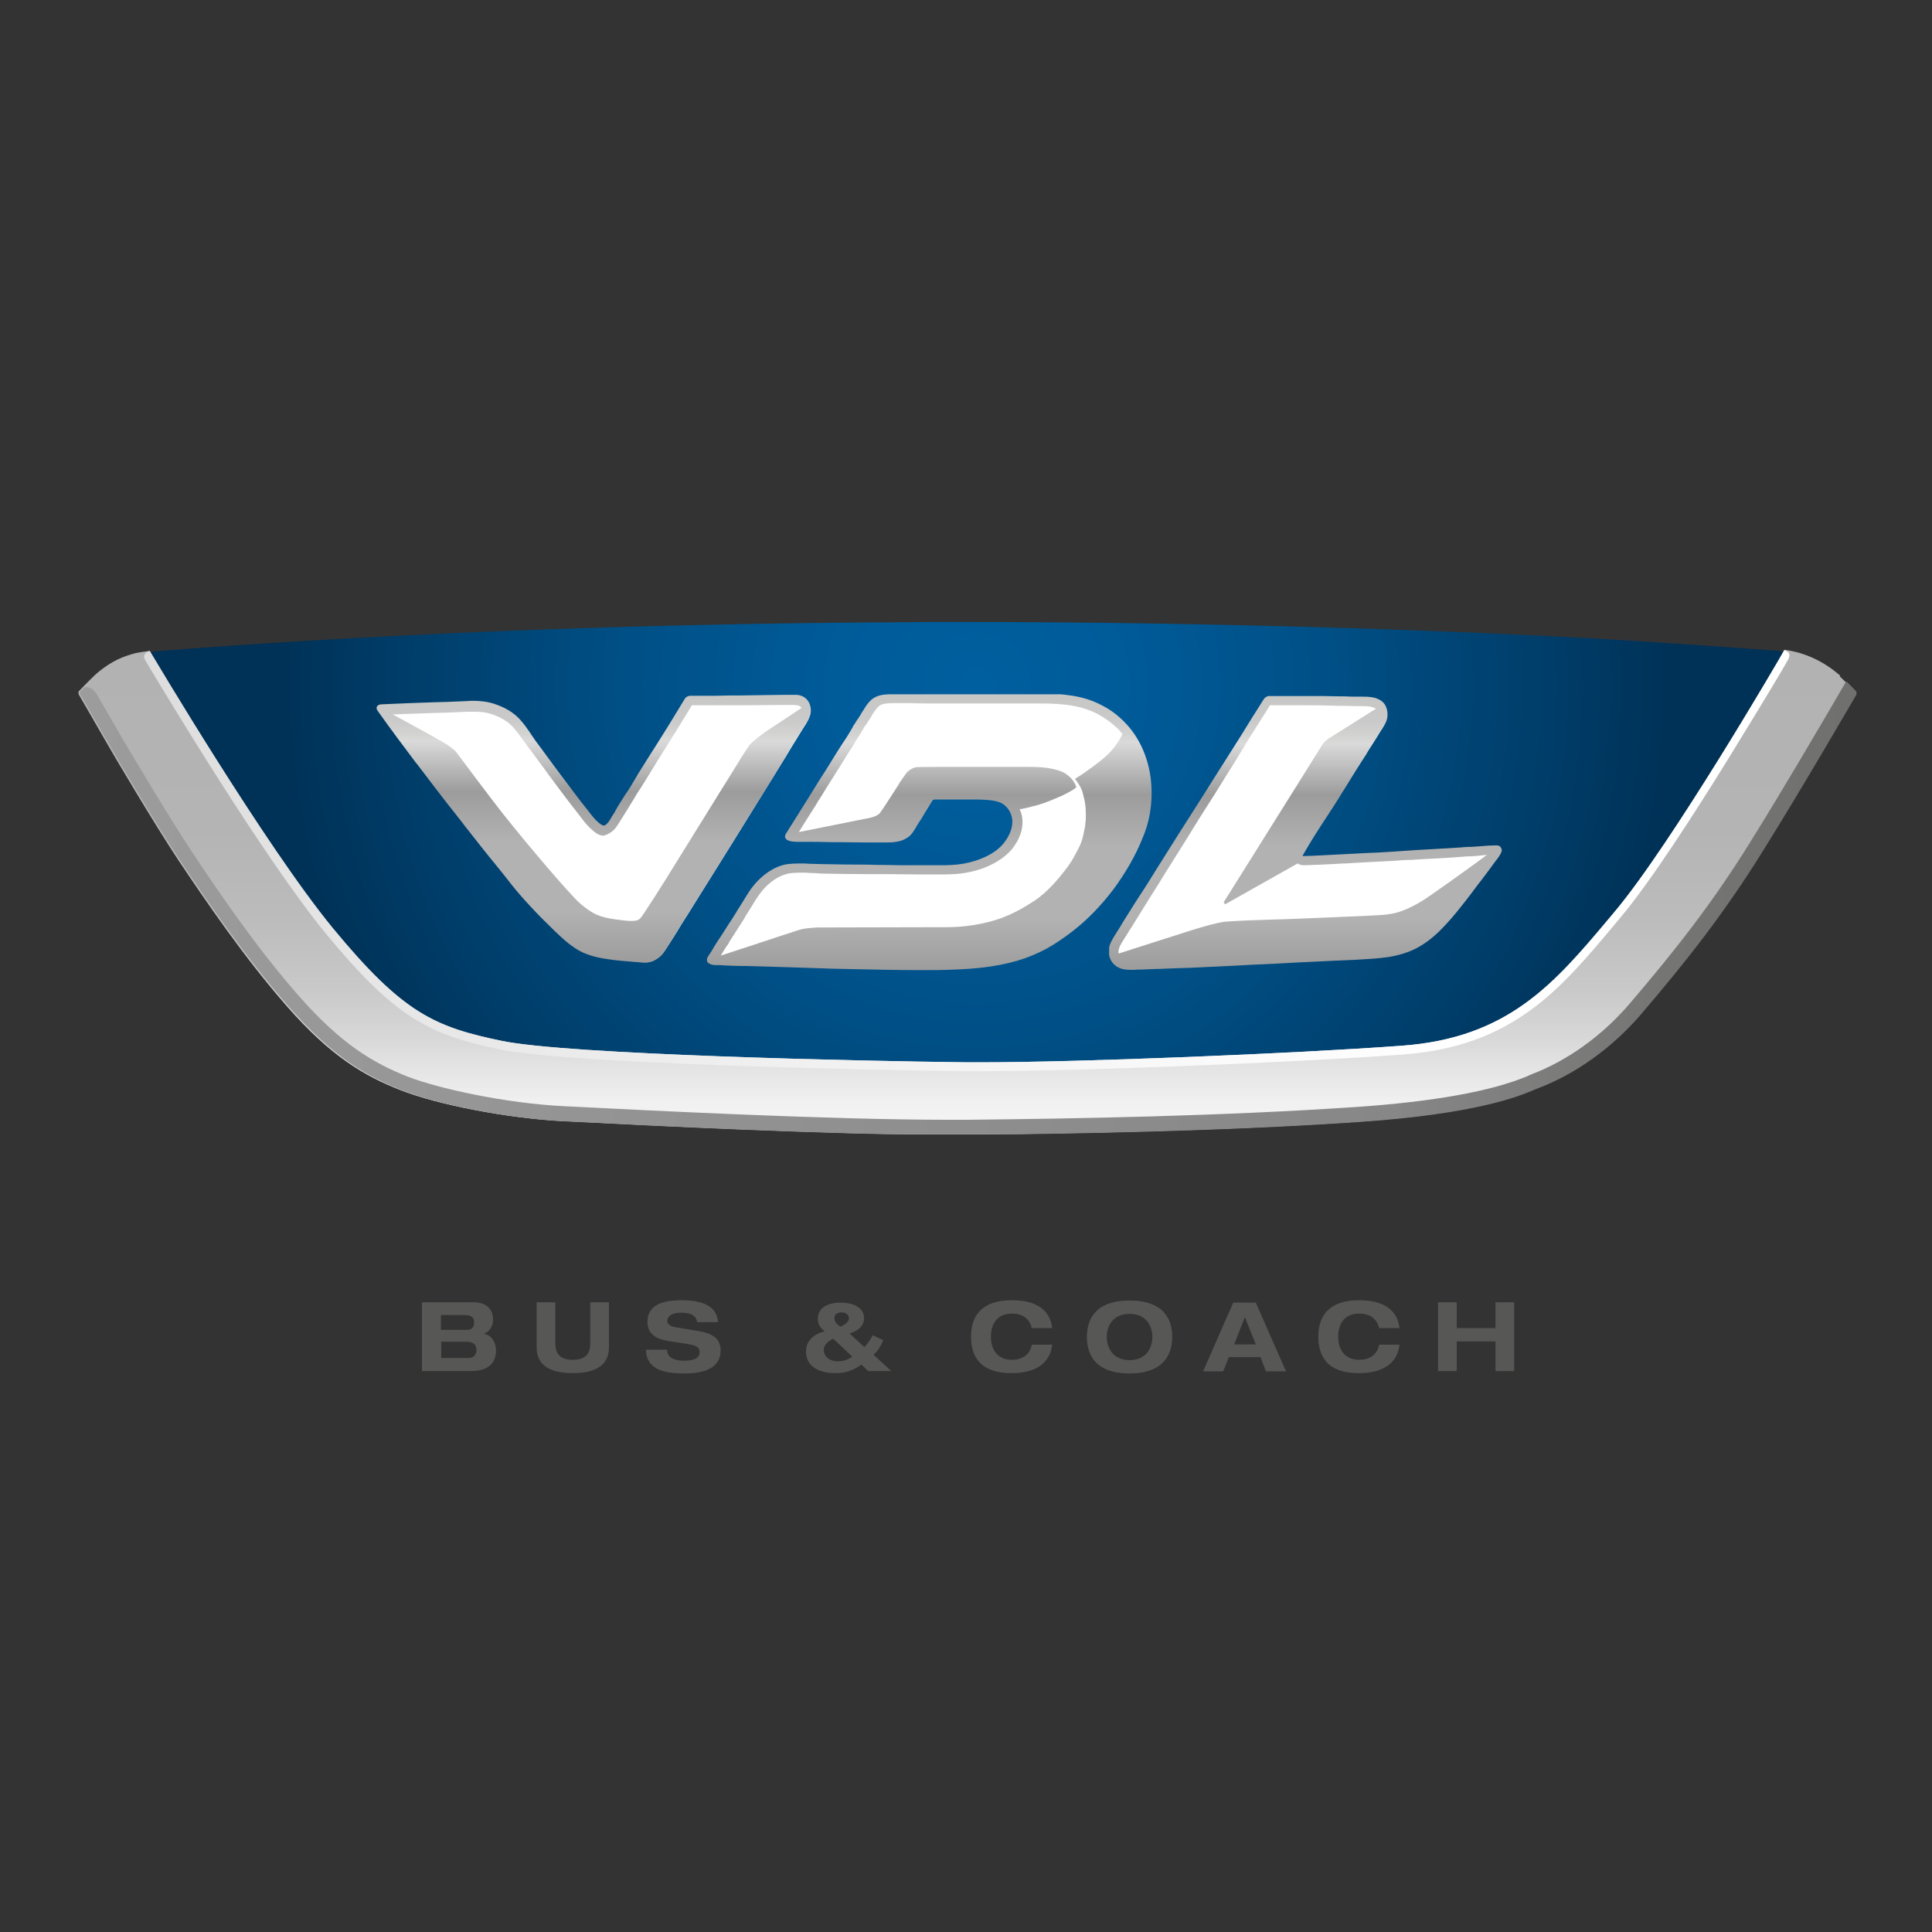
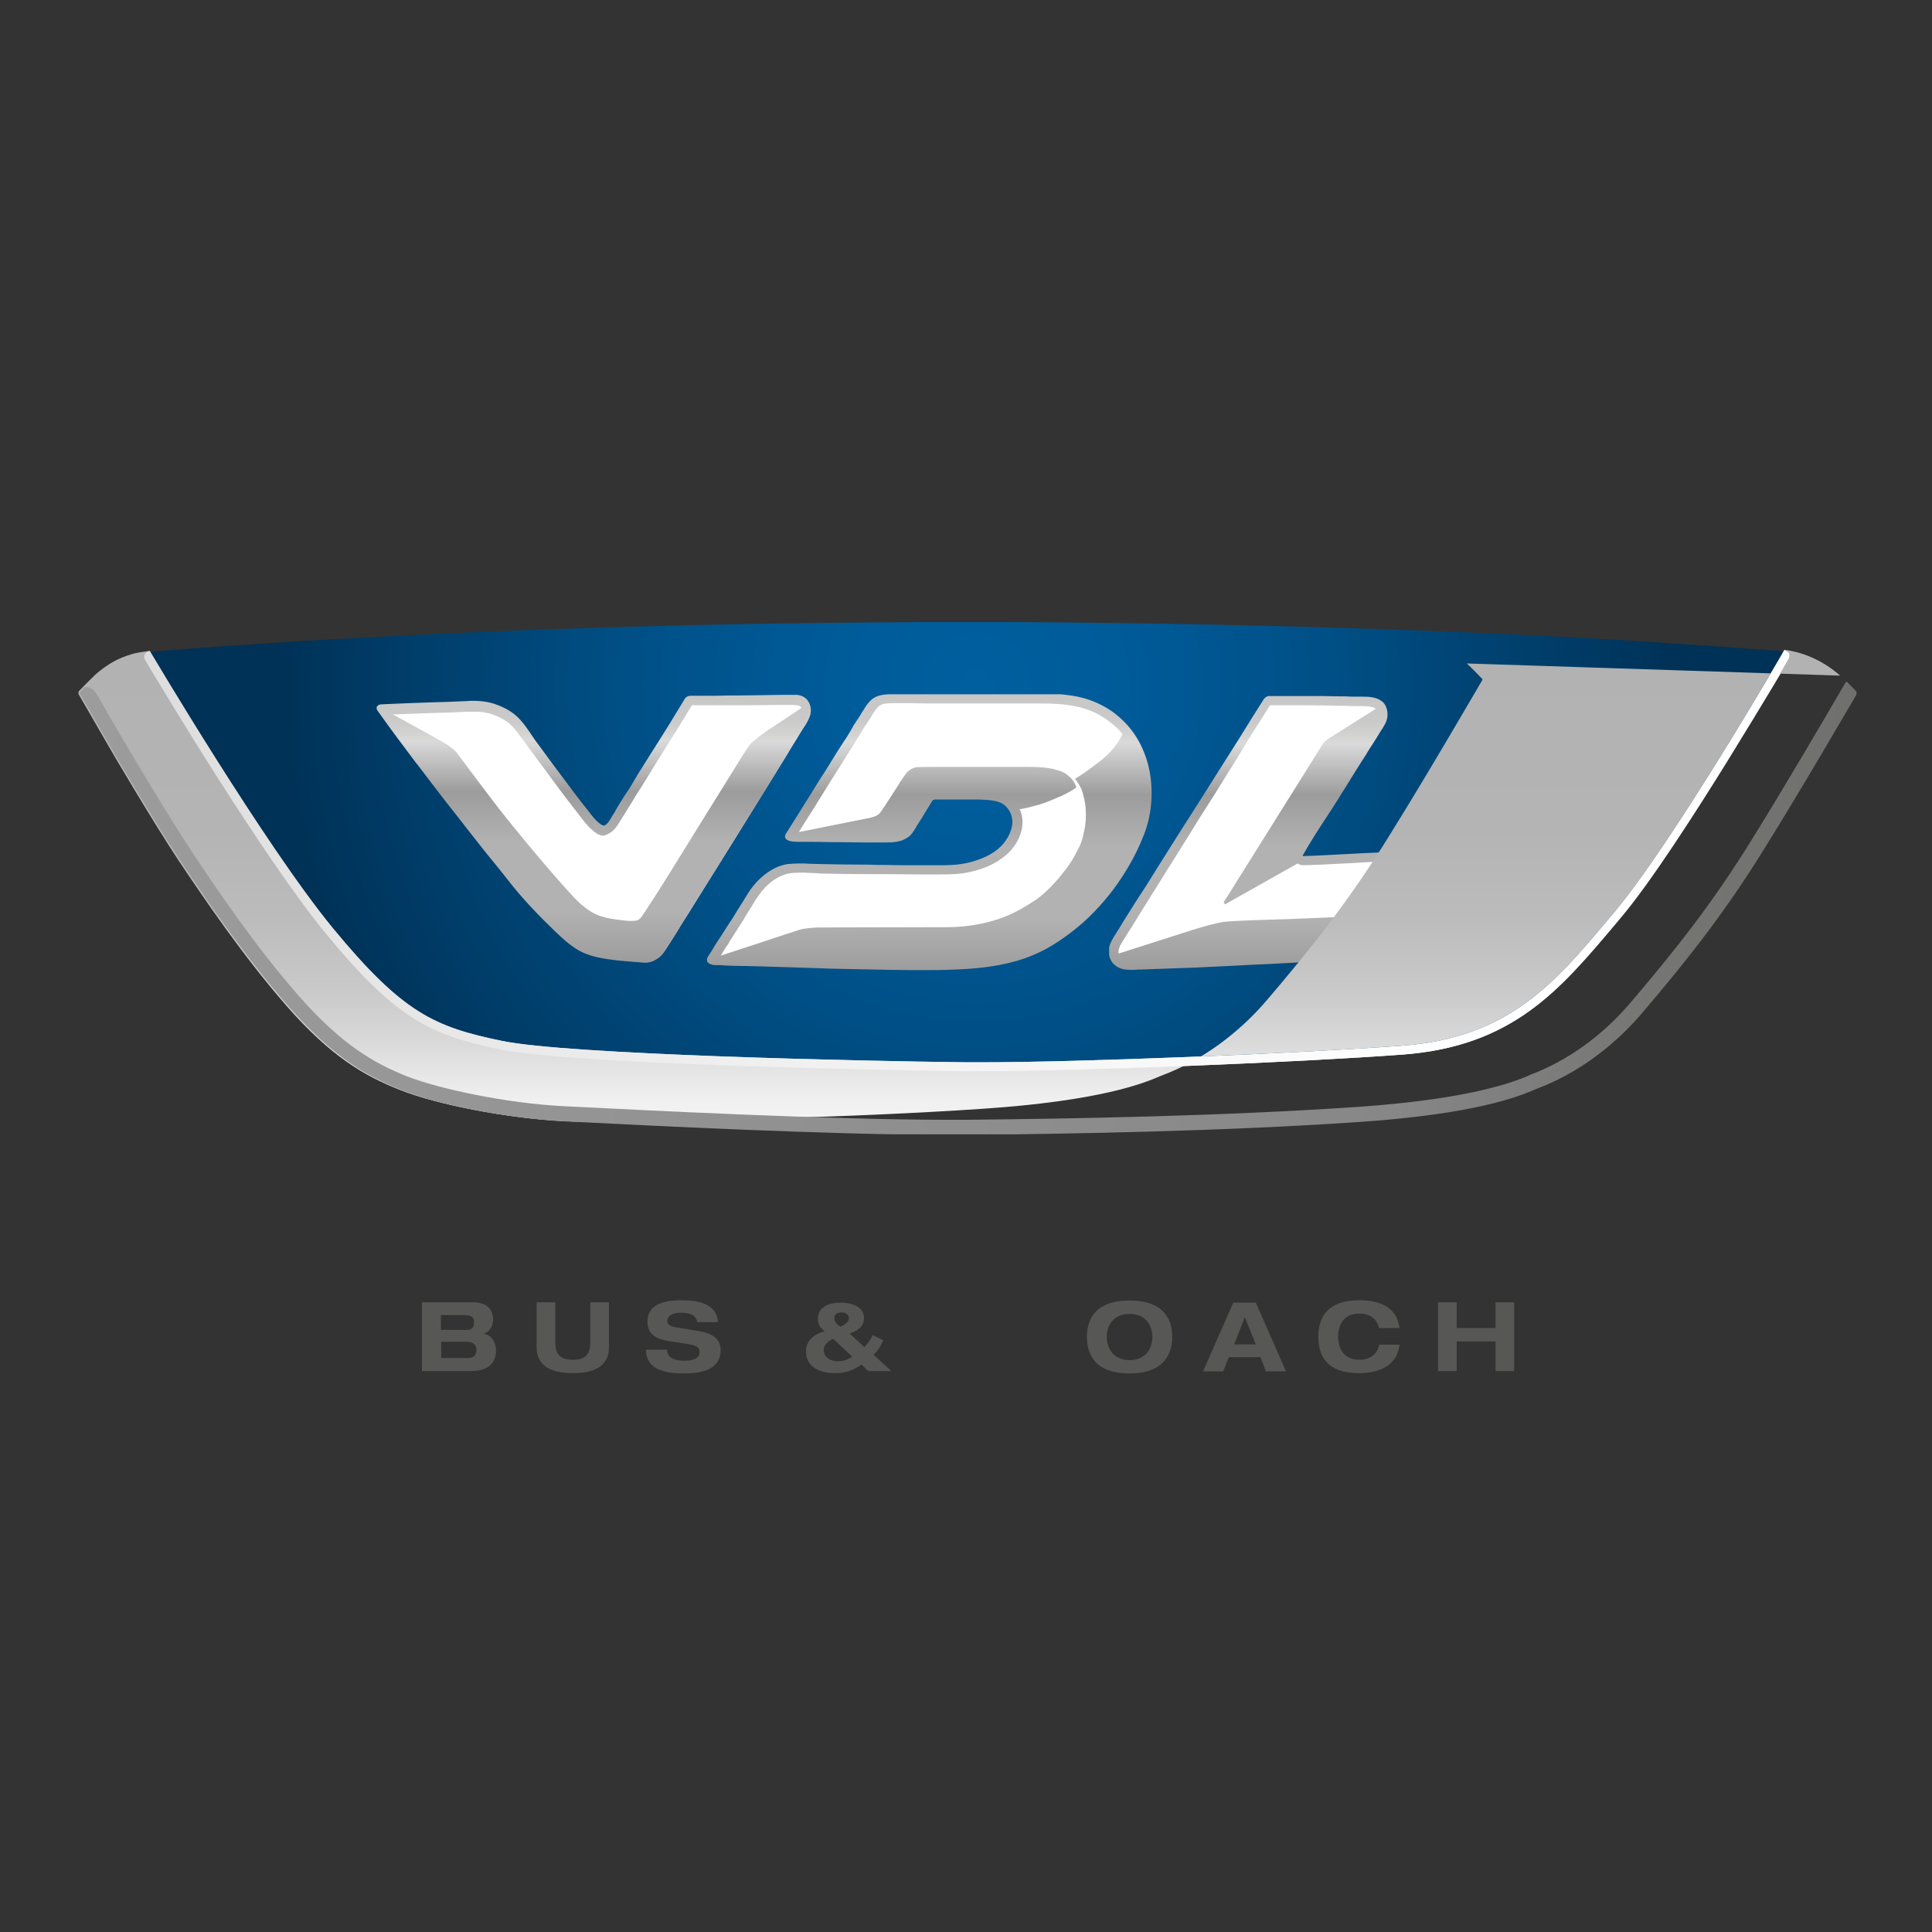
<svg xmlns="http://www.w3.org/2000/svg" xmlns:xlink="http://www.w3.org/1999/xlink" version="1.1" id="layer" x="0px" y="0px" viewBox="0 0 652 652" style="enable-background:new 0 0 652 652;" xml:space="preserve">
  <rect x="0" y="0" width="652" height="652" fill="#333333" stroke="none" />
  <style type="text/css"> .st0{clip-path:url(#SVGID_2_);fill:url(#SVGID_3_);} .st1{fill:#575756;} .st2{clip-path:url(#SVGID_5_);fill:url(#SVGID_6_);} .st3{fill:#FFFFFF;} .st4{clip-path:url(#SVGID_8_);fill:url(#SVGID_9_);} .st5{clip-path:url(#SVGID_11_);fill:url(#SVGID_12_);} .st6{clip-path:url(#SVGID_14_);fill:url(#SVGID_15_);} .st7{clip-path:url(#SVGID_17_);fill:url(#SVGID_18_);} .st8{clip-path:url(#SVGID_20_);fill:url(#SVGID_21_);} .st9{clip-path:url(#SVGID_23_);fill:url(#SVGID_24_);} </style>
  <g>
    <defs>
      <path id="SVGID_1_" d="M303.4,210c-102.2,0.5-189.5,4.9-251,9.8c-0.7,0.1-1.7,0.5-1.7,0.5c2.9,4.8,39.2,66,61.5,93.1 c23.3,28.3,34.1,33.3,57.3,38.1c23.3,4.8,125.8,6.9,156.6,7.3c1.7,0,3.4,0,5.4,0c33.7,0,106.3-3,141.7-5.6 c37.4-2.8,52.9-22.7,71.9-45.2c17.9-21.3,53.1-81.1,57-87.8l-1.3-0.5c0,0-18.2-1.4-42.8-3c-51.5-3.4-139.9-6.8-234.4-6.8 C316.8,209.9,310.1,209.9,303.4,210" />
    </defs>
    <clipPath id="SVGID_2_">
      <use xlink:href="#SVGID_1_" style="overflow:visible;" />
    </clipPath>
    <radialGradient id="SVGID_3_" cx="25.338" cy="741.444" r="4.477" gradientTransform="matrix(52.845 0 0 -52.845 -1009.343 39413.66)" gradientUnits="userSpaceOnUse">
      <stop offset="0" style="stop-color:#005F9F" />
      <stop offset="0.205" style="stop-color:#005B99" />
      <stop offset="0.489" style="stop-color:#005087" />
      <stop offset="0.82" style="stop-color:#003D69" />
      <stop offset="1" style="stop-color:#003156" />
    </radialGradient>
    <rect x="50.7" y="209.9" class="st0" width="551.3" height="149" />
  </g>
  <g>
    <path class="st1" d="M142.5,439.5h17.4c3.4,0,6.5,1.6,6.5,5.9c0,1.8-0.9,4-3.1,4.6v0.1c2.7,0.5,4.1,3.1,4.1,5.6c0,3.1-1.4,7-8.5,7 h-16.5V439.5z M148.8,448.8h8.8c1.5,0,2.4-0.8,2.4-2.5c0-1.5-0.6-2.5-3.3-2.5h-7.9V448.8z M148.8,458.3h9.3c1.9,0,2.7-1.3,2.7-2.7 c0-1.8-1.1-2.8-3.3-2.8h-8.6V458.3z" />
    <path class="st1" d="M181.1,439.5h6.3v13.3c0,2.3,0.1,6.1,5.9,6.1c5.8,0,5.9-3.8,5.9-6.1v-13.3h6.3v14.9c0,2.6-0.3,9-12.2,9 s-12.2-6.4-12.2-9V439.5z" />
    <path class="st1" d="M235.3,446.3c-0.4-3-3.3-3.3-5.8-3.3c-2.6,0-4.3,1.2-4.3,2.7c0,1.2,1,1.9,2.7,2.2l7.9,1.3 c4.2,0.7,7.4,2.3,7.4,6.5c0,4.3-2.9,7.8-12.1,7.8c-5.7,0-13-0.7-13.1-8h7.1c0.1,3.2,3.3,3.7,6,3.7c3,0,5-0.9,5-2.9 c0-1.8-1.4-2.3-3.9-2.7l-5.8-0.9c-4-0.6-7.9-1.8-7.9-6.6c0-5.2,4.2-7.3,11.5-7.3c4.8,0,11.9,0.8,12.3,7.4H235.3z" />
    <path class="st1" d="M290.7,460.5c-2.7,2-5.4,2.9-8.8,2.9c-5.6,0-9.9-2.3-9.9-7.3c0-3.6,2.6-5.9,6.3-6.8c-1.4-1.2-2.3-2.2-2.3-4.2 c0-4.2,4-5.5,7.6-5.5c4.4,0,8,1.7,8,5.2c0,2.9-2.4,4.5-4.9,5.2l5,4.6c1-1,2.3-2.8,2.8-4l3.6,1.7c-0.9,2-1.7,3.4-3.3,4.9l6,5.5H293 L290.7,460.5z M281.2,451.8c-1.5,0.6-3.2,2-3.2,3.7c0,2.8,2.6,3.9,4.6,3.9c2,0,3.6-0.5,5-1.6L281.2,451.8z M283.6,447.7 c1.2-0.5,2.9-1.4,2.9-2.9c0-1.3-1.4-1.9-2.4-1.9c-1.4,0-2.5,0.6-2.5,1.8C281.5,446.2,282.9,447.3,283.6,447.7" />
-     <path class="st1" d="M348.2,448.3c-0.6-3.3-3.3-5-6.6-5c-6,0-7.2,4.7-7.2,7.8c0,3.2,1.3,7.8,7.2,7.8c3.1,0,6-1.5,6.6-5.1h6.9 c-0.8,6.8-6.3,9.6-13.7,9.6c-8.5,0-13.7-3.6-13.7-12.3c0-8.6,5.3-12.3,13.7-12.3c5.6,0,12.7,1.4,13.7,9.4H348.2z" />
    <path class="st1" d="M381.2,438.9c12.5,0,14.4,7.4,14.4,12.3c0,4.8-2,12.3-14.4,12.3c-12.5,0-14.4-7.4-14.4-12.3 C366.8,446.3,368.7,438.9,381.2,438.9 M381.2,459c5.7,0,7.7-4.2,7.7-7.8c0-3.6-2-7.8-7.7-7.8c-5.7,0-7.7,4.2-7.7,7.8 C373.5,454.7,375.5,459,381.2,459" />
    <path class="st1" d="M425.4,458h-10.7l-1.9,4.8h-6.8l10.2-23.2h7.6l10.2,23.2h-6.8L425.4,458z M420.1,444.5l-3.6,9.2h7.3 L420.1,444.5z" />
    <path class="st1" d="M465.4,448.3c-0.6-3.3-3.3-5-6.6-5c-6,0-7.2,4.7-7.2,7.8c0,3.2,1.3,7.8,7.2,7.8c3.1,0,6-1.5,6.6-5.1h6.9 c-0.8,6.8-6.3,9.6-13.7,9.6c-8.5,0-13.7-3.6-13.7-12.3c0-8.6,5.3-12.3,13.7-12.3c5.6,0,12.7,1.4,13.7,9.4H465.4z" />
    <polygon class="st1" points="485.3,439.5 491.6,439.5 491.6,448.2 504.7,448.2 504.7,439.5 511,439.5 511,462.7 504.7,462.7 504.7,452.7 491.6,452.7 491.6,462.7 485.3,462.7 " />
  </g>
  <g>
    <defs>
      <path id="SVGID_4_" d="M545,308c-19,22.5-34.4,42.5-71.9,45.2c-35.4,2.6-107.9,5.6-141.6,5.6c-1.9,0-3.7,0-5.4,0 c-30.7-0.4-133.3-2.4-156.6-7.3c-23.3-4.8-34.1-9.9-57.3-38.1C88.9,285.1,50.5,220,50.5,220s-2.7,0.6-1.4,2.8 c5.9,9.9,39.9,66.6,61.1,92.3c22.9,27.9,34.3,34,58.8,39.1c22.7,4.7,121.1,6.9,157.1,7.3c1.7,0,3.5,0,5.4,0 c32.4,0,105.3-2.9,141.8-5.6c37.2-2.8,53.1-21.8,71.7-43.8c0.7-0.8,1.3-1.6,2-2.4c10-11.8,25.1-35.3,36-52.9 c6.3-10.2,11.8-19.3,15.3-25.1c2.9-4.8,4.5-7.6,5.4-9.2c0,0,1.5-2.8-1.4-2.9C602.4,219.8,564,285.5,545,308" />
    </defs>
    <clipPath id="SVGID_5_">
      <use xlink:href="#SVGID_4_" style="overflow:visible;" />
    </clipPath>
    <linearGradient id="SVGID_6_" gradientUnits="userSpaceOnUse" x1="28.083" y1="750.593" x2="32.56" y2="750.593" gradientTransform="matrix(-99.913 -46.564 -46.564 99.913 38241.176 -73322.391)">
      <stop offset="0" style="stop-color:#FFFFFF" />
      <stop offset="0.903" style="stop-color:#DEDEDE" />
      <stop offset="1" style="stop-color:#DADADA" />
    </linearGradient>
    <polygon class="st2" points="505.7,574.9 -6.5,336.2 147.3,6.2 659.5,244.9 " />
  </g>
  <g>
    <path class="st3" d="M315.7,269.6c3.7,0,7.4,0,11.1,0c1.8,0,3.7,0,5.6,0c1.7,0.1,3.5,0.3,5.1,0.9c2.6,0.9,4.4,3.5,4.7,6.2 c0.4,3.1-1.1,6.2-3,8.5c-2,2.4-4.7,4-7.6,5.2c-3.2,1.3-6.7,2.1-10.1,2.2c-3.7,0.2-7.4,0.1-11.1,0c-3.7,0-7.4,0-11.2-0.1 c-7.4-0.1-14.8-0.1-22.2-0.3c-1.8-0.1-3.6-0.1-5.5-0.2c-1.8-0.1-3.6-0.1-5.4,0.2c-3.1,0.5-5.9,1.9-8.2,3.9 c-2.1,1.8-3.8,3.9-5.2,6.2c-2,3.3-3.9,6.3-5.9,9.4c-1,1.6-2,3.1-3,4.7c-0.9,1.5-2,3-2.9,4.6c-1.1,1.9-2.4,3.1-1.1,3.9 c0.6,0.4,1.2,0.4,1.8,0.4c0.9,0,1.9,0,2.8,0.1c3.7,0.2,7.4,0.3,11.1,0.4c7.4,0.3,14.9,0.5,22.3,0.7c7.4,0.2,14.8,0.4,22.2,0.5 c3.7,0.1,7.4,0.1,11.1,0.1c3.7,0,7.4,0,11.1-0.2c7.1-0.3,14.3-1,21.1-3c3.3-1,6.6-2.3,9.6-4c3.1-1.7,6-3.6,8.7-5.8 c5.2-4.1,9.9-8.9,13.8-14.1c2.1-2.8,4-5.8,5.7-8.8c1.7-3,3.2-6.2,4.5-9.4c2.5-6.3,3.3-14,2-21c-1.1-6.1-3.8-11.9-8.2-16.4 c-2.3-2.3-4.9-4.3-7.8-5.8c-3-1.6-6.3-2.6-9.6-3.1c-3.6-0.6-7.3-0.8-11-0.8l-24.5,0c-7.4,0-14.8,0-22.3,0c-1.8,0-3.7-0.1-5.5,0.1 c-1.7,0.1-3.2,0.6-4.4,1.8c-1.2,1.1-2,2.5-2.9,3.9c-0.5,0.8-1,1.5-1.5,2.3c-0.2,0.3-0.4,0.7-0.7,1.1c-0.1,0.2-0.2,0.4-0.3,0.5 c-0.1,0.1-0.2,0.3-0.3,0.4c0,0.1-0.2,0.4-0.3,0.5c-0.1,0.2-0.2,0.4-0.3,0.5c-0.2,0.4-0.5,0.8-0.7,1.2c-0.5,0.8-1,1.5-1.4,2.3 c-1,1.5-1.9,3.1-2.9,4.6c-2,3.1-3.9,6.3-5.9,9.4c-3.8,6.1-7.7,12.2-11.5,18.4c-1.1,1.9,2.6,2,3.8,2c3.7,0,7.4,0.1,11.1,0.1 c3.7,0,7.4,0.1,11.1,0.1c1.8,0,3.7,0,5.5,0.1c1.8,0,3.5,0.1,5.3-0.2c1.4-0.2,2.7-0.6,4-1.5c1.3-0.9,1.8-2.1,2.6-3.3 c1.8-2.9,3.6-5.7,5.4-8.6c0-0.1,0.2-0.3,0.2-0.3c0.1-0.1,0.2-0.2,0.3-0.3c0.1,0,0.3-0.1,0.4-0.1 C315.4,269.7,315.6,269.6,315.7,269.6" />
    <path class="st3" d="M231.5,236.3c-3.8,6.3-7.7,12.5-11.6,18.7c-2,3.1-3.9,6.3-5.8,9.4c-1.9,3.1-3.9,6.1-5.8,9.3 c-0.5,0.8-0.9,1.5-1.4,2.3c-0.5,0.7-0.9,1.4-1.4,2.1c-0.4,0.5-1.1,1.1-1.8,1c-0.7-0.1-1.3-0.6-1.8-1.1c-1.3-1.1-2.3-2.4-3.4-3.7 c-1.1-1.4-2.3-2.9-3.4-4.3c-4.5-5.8-8.7-11.8-13.1-17.6c-1.1-1.5-2.1-3-3.2-4.4c-1-1.4-2-2.9-3.1-4.2c-2-2.4-4.7-4.1-7.6-5.2 c-1.6-0.6-3.3-1.1-5-1.2c-1.8-0.2-3.6-0.2-5.4-0.1c-3.7,0.1-7.4,0.3-11.1,0.4c-5.9,0.2-11.7,0.4-17.7,0.7c-0.4,0-0.9,0.2-1,0.4 c-0.3,0.4,0,0.9,0.3,1.2c4.2,6,8.6,11.9,13.1,17.8c4.4,5.9,8.9,11.7,13.4,17.5c4.6,5.8,9.1,11.6,13.8,17.4c1.6,1.9,3.1,3.9,4.7,5.8 c4.4,5.5,9.3,10.6,14.4,15.5c2.4,2.3,4.9,4.6,7.8,6.3c2.9,1.7,6.2,2.6,9.4,3.1c3.6,0.6,7.2,0.8,10.9,1.1c1.6,0.1,3.1,0.4,4.7-0.3 c1.5-0.7,2.8-1.7,3.6-2.9c1-1.4,1.9-2.9,2.9-4.4c1-1.6,2-3.1,2.9-4.7c2-3.1,4-6.3,5.9-9.4c3.9-6.3,7.9-12.6,11.8-18.9 c3.9-6.3,7.8-12.6,11.7-18.9c1.9-3.1,3.9-6.3,5.8-9.4c1.9-3.1,3.8-6.2,5.7-9.3c0.9-1.4,1.9-2.7,2.4-4.3c0.5-1.5,0.4-3.1-0.3-4.4 c-0.8-1.3-2-2-3.6-2.2c-1.7-0.2-3.5-0.1-5.2,0c-7.4,0.1-14.8,0.1-22.2,0.2c-1.9,0-3.8,0-5.6,0.1c-0.9,0-1.8,0-2.7,0 C232.6,235.4,232,235.5,231.5,236.3" />
    <path class="st3" d="M426.8,236.3c-4,6.3-7.9,12.5-11.8,18.8c-3.9,6.3-7.9,12.5-11.8,18.8c-3.9,6.3-7.9,12.6-11.8,18.9 c-3.9,6.3-7.9,12.5-11.8,18.8c-1,1.5-2,3.1-2.9,4.6c-0.8,1.4-1.7,2.8-1.8,4.4c-0.1,1.5,0.3,3.1,1.4,4.2c1,1.1,2.4,1.7,3.9,1.9 c1.8,0.2,3.6,0.1,5.4,0c1.8-0.1,3.7-0.1,5.5-0.2c3.7-0.1,7.4-0.3,11.1-0.4c7.4-0.3,14.8-0.7,22.3-1.1c7.4-0.4,14.8-0.8,22.2-1.1 c3.7-0.2,7.4-0.2,11.1-0.4c3.6-0.2,7.3-0.4,10.9-0.9c3.3-0.5,6.6-1.5,9.6-3.1c2.9-1.5,5.5-3.6,7.8-5.9c2.5-2.5,4.7-5.2,7-8 c2.3-2.8,4.4-5.7,6.6-8.6c1.8-2.4,3.6-4.8,5.3-7.2c0.5-0.7,1.1-1.5,1.4-2.4c0.1-0.4,0.1-0.7-0.1-1c-0.3-0.5-0.8-0.5-1.3-0.5 c-1.8,0.1-3.6,0.2-5.4,0.4c-1.8,0.2-3.6,0.3-5.5,0.4c-3.7,0.2-7.4,0.5-11.1,0.7c-3.7,0.2-7.4,0.5-11.1,0.7 c-3.7,0.2-7.4,0.4-11.1,0.6c-6.9,0.3-13.6,0.8-20.6,1c-0.3,0-0.7,0-0.9-0.2c-0.3-0.3,0-0.7,0.2-1c3.7-6.5,7.9-12.6,11.9-18.9 c2-3.1,3.9-6.3,5.9-9.3c1.9-3,3.8-6,5.7-9c1-1.5,1.9-3.1,2.9-4.6c0.8-1.3,1.7-2.7,2-4.2c0.2-1.5-0.1-3.1-1-4.3 c-0.9-1.2-2.3-1.7-3.8-1.9c-1.8-0.2-3.5-0.1-5.3-0.2c-1.8,0-3.7-0.1-5.6-0.1c-3.7-0.1-7.4-0.2-11.1-0.2c-2.6,0-5.2-0.1-7.7-0.1 c-1.3,0-2.5-0.1-3.8-0.1C428.5,235.4,427.5,235.2,426.8,236.3" />
  </g>
  <g>
    <defs>
      <path id="SVGID_7_" d="M207.5,279.7c0.6-0.7,1-1.4,1.4-2l0.2-0.3c0.5-0.8,1-1.6,1.5-2.4c1.1-1.8,2.3-3.7,3.4-5.5l0.3-0.5l0.2-0.4 c0.6-1,1.2-1.9,1.8-2.8c0.6-0.9,1.1-1.8,1.7-2.7l0.9-1.5l0.5-0.8c0.9-1.5,1.8-2.9,2.7-4.4c4.5-7.1,8.1-12.9,11.4-18.4l0.1,0 c0.5,0,1.1,0,1.6,0h0.2h0.2h0.6l4.2,0l1.4,0c1.7,0,3.4,0,5.1,0l2.9,0h0.4l2.6,0c3.7,0,7.5-0.1,11.3-0.1l1.1,0c0.6,0,1.2,0,1.7,0 c0.8,0,1.4,0,2,0.1c1.1,0.1,1.4,0.6,1.6,0.9l0,0l-0.6,0.4c-2.7,1.8-7.3,4.9-9.2,6.1c-3,1.9-6.8,4.8-7.8,6.1 c-0.9,1.3-2.5,3.7-3.8,5.9c-1.2,1.9-18.1,29.2-19.3,31.1c-6,9.8-12.9,20.6-13.7,21.4c-0.6,0.6-1.3,0.9-3.1,0.9 c-1.2,0-2.7-0.2-5.1-0.5c-5.9-0.8-8-2-11.9-5.2c-3.9-3.3-19.8-22.3-25.4-29.4c-5.3-6.6-15.7-20.7-16.4-21.6 c-0.6-0.9-2.9-2.6-3.8-3.1c-0.5-0.4-6.5-3.7-17.8-9.9c4.7-0.2,9.4-0.3,14.1-0.5l3.6-0.1l0.3,0c2.4-0.1,4.7-0.2,7.1-0.3 c0.8,0,1.5,0,2.3,0c1,0,1.9,0,2.7,0.1c1.4,0.2,2.9,0.5,4.3,1.1c2.7,1,5,2.6,6.6,4.5c0.9,1.1,1.8,2.3,2.6,3.4l0.4,0.6l0.2,0.2 c1,1.4,2,2.8,3.1,4.2c1.2,1.7,2.5,3.4,3.7,5l1.3,1.8c2.6,3.5,5.3,7.2,8.1,10.8c1.3,1.7,2.4,3,3.4,4.4c1.1,1.4,2.2,2.8,3.7,4 c0.7,0.6,1.7,1.5,3.2,1.7c0.2,0,0.3,0,0.5,0C205.2,281.6,206.4,280.9,207.5,279.7 M265,234.5l-1.1,0c-4.7,0.1-9.5,0.1-14.2,0.2 c-2.7,0-5.4,0-8,0.1l-1.4,0l-4.2,0l-0.6,0h-0.4c-0.6,0-1.2,0-1.8,0c-0.7,0-1.7,0.1-2.3,1.2c-3.3,5.5-7,11.5-11.6,18.7 c-1.1,1.7-2.1,3.4-3.2,5.1c-0.6,0.9-1.2,1.9-1.7,2.8l-0.9,1.5l-0.7,1.2c-0.4,0.7-0.8,1.3-1.3,2l-0.6,0.9c-1.1,1.7-2.2,3.4-3.2,5.2 l-0.3,0.6c-0.4,0.6-0.7,1.1-1.1,1.7l-0.2,0.4c-0.4,0.6-0.7,1.2-1.2,1.7c-0.4,0.5-0.9,0.8-1.2,0.8l-0.1,0c-0.6-0.1-1.1-0.5-1.6-0.9 c-1.3-1.1-2.4-2.5-3.3-3.7c-1-1.3-2.1-2.6-3.4-4.3c-2.8-3.7-5.6-7.5-8.1-10.8c-1.7-2.3-3.3-4.5-5-6.8c-1.1-1.4-2.1-2.8-3-4.2 l-0.2-0.3l-0.4-0.6c-0.8-1.1-1.7-2.5-2.8-3.7c-1.9-2.3-4.6-4.1-7.8-5.3c-1.7-0.7-3.4-1.1-5.1-1.3c-1-0.1-2-0.2-3.1-0.2 c-0.8,0-1.6,0-2.4,0.1c-2.4,0.1-4.9,0.2-7.3,0.3l-0.2,0l-3.6,0.1c-5.9,0.2-11.7,0.4-17.7,0.7c-0.5,0-1.1,0.2-1.4,0.6 c-0.5,0.7,0,1.4,0.3,1.8c4.2,5.9,8.6,11.8,12.9,17.5l0.2,0.2c4.7,6.2,9.2,12.1,13.5,17.5l2.2,2.8l0.2,0.3 c3.7,4.7,7.5,9.6,11.4,14.3c0.8,1,1.6,2,2.4,3l2.2,2.8c4,5,8.8,10.1,14.5,15.6c2.7,2.6,5,4.7,7.8,6.4c2.5,1.5,5.6,2.5,9.6,3.1 c3.5,0.6,7.1,0.8,10.5,1.1l0.2,0h0.1l0.7,0.1l0.2,0c0.5,0,0.9,0.1,1.4,0.1c1,0,1.9-0.2,2.7-0.5c1.5-0.7,2.9-1.7,3.8-3.1 c0.8-1.1,1.5-2.3,2.2-3.4l0.6-1c0.4-0.6,0.8-1.2,1.2-1.9l1-1.7l0.7-1.1l1.9-3l1-1.6c1-1.6,2-3.2,3-4.8c4.4-7,8.3-13.2,11.8-18.9 c2.7-4.4,5.4-8.7,8.1-13.1l0.1-0.1l3.6-5.8c1.1-1.8,2.3-3.6,3.4-5.5l1.3-2.1l1.1-1.8c0.5-0.8,1-1.6,1.4-2.4c0.3-0.5,0.6-1,0.9-1.5 l0.4-0.6c1-1.6,2-3.3,3-4.9c0.2-0.3,0.3-0.5,0.5-0.8l0.1-0.2c0.7-1.1,1.4-2.2,1.9-3.4c0.6-1.6,0.4-3.4-0.4-4.8 c-0.8-1.4-2.1-2.2-3.9-2.4c-0.7-0.1-1.4-0.1-2.4-0.1C266.2,234.5,265.6,234.5,265,234.5" />
    </defs>
    <clipPath id="SVGID_8_">
      <use xlink:href="#SVGID_7_" style="overflow:visible;" />
    </clipPath>
    <linearGradient id="SVGID_9_" gradientUnits="userSpaceOnUse" x1="10.883" y1="761.558" x2="15.36" y2="761.558" gradientTransform="matrix(-9.000000e-007 -20.185 -20.185 9.000000e-007 15572.768 544.498)">
      <stop offset="0" style="stop-color:#9D9C9C" />
      <stop offset="0.188" style="stop-color:#B2B2B2" />
      <stop offset="0.45" style="stop-color:#B2B2B2" />
      <stop offset="0.638" style="stop-color:#9D9C9C" />
      <stop offset="0.68" style="stop-color:#ABAAAA" />
      <stop offset="0.827" style="stop-color:#DADADA" />
      <stop offset="0.857" style="stop-color:#D2D2D1" />
      <stop offset="0.912" style="stop-color:#C9C9C9" />
      <stop offset="1" style="stop-color:#C7C7C6" />
    </linearGradient>
    <rect x="126.8" y="234.5" class="st4" width="147.3" height="90.4" />
  </g>
  <g>
    <defs>
      <path id="SVGID_10_" d="M343.1,272.8C343.1,272.8,343.1,272.8,343.1,272.8c0.1,0,0.2,0,0.2,0l-0.1,0L343.1,272.8z M288.7,244.9 c-0.1,0.1-0.2,0.2-0.2,0.3C288.5,245.2,288.6,245.1,288.7,244.9 M289.1,244.4c0,0,0,0.1-0.1,0.1 C289,244.4,289.1,244.4,289.1,244.4 M315.2,237.4h0.7h1c3.2,0,6.4,0,9.6,0l24.5,0c4.3,0,7.6,0.2,10.6,0.7c3.4,0.6,6.3,1.5,8.9,2.9 c2.6,1.4,5,3.2,7.1,5.3c0.4,0.5,0.8,0.9,1.2,1.4c-0.7,1.6-2.8,5.4-7.1,8.8c-4.8,3.8-7.7,5.6-8.4,6l-0.3,0.2l-0.2,0.1l0.1,0.2 l0.2,0.3l0,0l0.1,0.1c0.8,1.1,1.4,2.1,1.7,2.8c0.6,1.3,1.5,5.1,1.5,7.3c0.1,1.8,0.1,4.1-0.5,6.8c-0.5,2.6-0.9,4.2-2.4,6.9 c-1.3,2.6-2.6,4.7-4.4,6.9c-1.2,1.6-5.6,7.1-10.2,10c-4.6,3-7.7,4.5-10.9,5.7c-2.3,0.8-9,3.1-18.6,3.1c-8.8,0-43,0.1-43.3,0.1 c0,0-4.1,0.1-6.4,0.8c-1.2,0.4-9.5,3.1-16.7,5.5l-9.8,3.2l0.1-0.1c0.6-1,1.2-2,1.8-2.9l0.5-0.7c0.2-0.3,0.4-0.6,0.5-0.9l1.6-2.5 l1.4-2.2l2-3.1l0.1-0.2l0.5-0.9c1.1-1.7,2.2-3.5,3.3-5.3c1.4-2.2,2.9-4.1,4.7-5.6c2.1-1.8,4.5-3,6.9-3.4c0.9-0.1,1.9-0.2,3.1-0.2 c0.6,0,1.3,0,1.9,0l1.8,0.1c1.2,0,2.5,0.1,3.7,0.2c5.2,0.1,10.5,0.2,15.6,0.2l0.6,0h0.2l1.9,0c1.3,0,2.7,0,4.1,0 c3.7,0,7.4,0.1,11.2,0.1h1.9l0.7,0c1.2,0,2.3,0,3.4,0c2,0,3.6,0,5.1-0.1c3.8-0.2,7.5-1,11-2.4c3.6-1.5,6.5-3.5,8.6-5.9 c2.7-3.3,4-7,3.6-10.4c-0.1-1.1-0.4-2.2-0.9-3.2c1.5-0.2,4.3-0.9,6.4-1.5c2.4-0.7,5.2-1.9,7-2.7l0.1,0l0.4-0.2 c0.1,0,5.2-2.5,5.2-3.1v0v-0.1c-0.9-2.4-2.3-3.5-3.7-4.5c-1.4-0.9-4.3-1.7-7.4-2c-2.2-0.2-4.3-0.2-5.4-0.2c-0.5,0-0.8,0-0.8,0 h-26.4c-0.9,0-9.3,0-10.2,0.1c-1.1,0.1-2.5,1-3.2,1.7c-0.5,0.6-1.8,2.6-2.3,3.2c-0.1,0.1-0.1,0.2-0.1,0.2c0,0.1-5.4,8.6-6.7,10.3 c-1.1,1.5-4.5,1.9-4.9,2l-22.5,4.5c1.8-3,3.7-5.9,5.6-8.9l1-1.7l0.4-0.6l3.1-5c1.4-2.2,2.7-4.3,4.1-6.5l1.8-2.9 c0.4-0.6,0.8-1.3,1.2-1.9l0.7-1l0.1-0.2l0.9-1.5l0.2-0.4l1.3-2l0.7-1.2l0.2-0.3l0.1-0.2c0.1-0.1,0.2-0.3,0.3-0.5 c0.1-0.1,0.1-0.2,0.2-0.3c0.1-0.1,0.2-0.3,0.3-0.5l0-0.1l0.1-0.1l0.3-0.3l0.3-0.5l0.7-1.1l0.5-0.7l0.3-0.5l0.2-0.4 c0.7-1.2,1.4-2.2,2.2-3c0.7-0.7,1.6-1,2.9-1.1c0.7-0.1,1.5-0.1,2.5-0.1c0.5,0,1,0,1.4,0c0.5,0,0.9,0,1.4,0l3.1,0 C310,237.4,312.6,237.4,315.2,237.4 M316.9,234.3h-1.3c-2.8,0-5.5,0-8.3,0h-3.1c-0.3,0-0.6,0-1,0h-0.4l-0.4,0c-0.4,0-0.7,0-1.1,0 c-1.1,0-1.9,0-2.7,0.1c-2,0.2-3.5,0.8-4.7,1.9c-1.1,1-1.9,2.3-2.6,3.5l-0.1,0.1l-0.2,0.3c-0.2,0.4-0.5,0.8-0.7,1.2l-0.7,1.1 l-0.3,0.4c-0.1,0.2-0.3,0.4-0.4,0.6l-0.1,0.2c-0.1,0.1-0.1,0.2-0.2,0.3c-0.1,0.1-0.5,0.8-0.6,0.9l-0.1,0.2l-0.2,0.4l-0.7,1.2 c-0.5,0.8-0.9,1.5-1.4,2.3l-1,1.5l-0.4,0.6c-0.5,0.8-1.1,1.7-1.6,2.5l-1.8,2.9l-1.1,1.8c-1,1.6-2,3.2-3,4.7l-3.1,5 c-2.7,4.4-5.6,8.9-8.4,13.4c-0.4,0.7-0.3,1.2-0.1,1.5c0.4,0.8,1.8,1.2,4.3,1.2l2.3,0c2.9,0,5.9,0,8.7,0.1l2,0c3,0,6.1,0.1,9.1,0.1 l1.8,0l3.7,0h0.7c0.5,0,0.9,0,1.4,0c0.9,0,2,0,3.2-0.2c1.7-0.2,2.9-0.7,4.2-1.6c1.1-0.8,1.7-1.8,2.3-2.8l0.2-0.3 c0.1-0.1,0.1-0.2,0.2-0.4c0.6-1,1.2-1.9,1.8-2.8l0.6-1l0.4-0.7c0.8-1.3,1.7-2.7,2.5-4.1l0.2-0.3l0.2-0.2l0.3-0.1 c0.1,0,0.2,0,0.3,0c1.2,0,2.5,0,3.7,0h3.7l3.7,0l1,0h0.9c1.1,0,2.4,0,3.7,0.1c1.9,0.1,3.6,0.3,5,0.8c2.3,0.8,4.1,3.2,4.4,5.8 c0.3,2.5-0.8,5.5-2.9,8.1c-1.7,2.1-4.2,3.8-7.4,5.1c-3.2,1.3-6.5,2-10,2.2c-1.5,0.1-3.1,0.1-5,0.1c-1.1,0-2.3,0-3.4,0 c-0.9,0-1.8,0-2.7,0l-2.5,0c-2.9,0-5.8,0-8.7-0.1c-2,0-4,0-5.9-0.1c-5.8,0-11-0.1-16.3-0.2c-1.2,0-2.4-0.1-3.6-0.1l-1.8-0.1 c-0.7,0-1.3,0-2,0c-1.3,0-2.5,0.1-3.5,0.2c-3,0.4-5.9,1.9-8.5,4.1c-2,1.7-3.8,3.8-5.3,6.3c-1.1,1.8-2.2,3.6-3.3,5.3l-0.6,1 c-0.5,0.8-1,1.6-1.5,2.4l-0.5,0.7l-1.4,2.2l-1.6,2.5c-0.2,0.3-0.4,0.6-0.6,0.9l-0.4,0.6l-0.2,0.3c-0.6,0.9-1.2,1.9-1.7,2.8 c-0.2,0.3-0.4,0.7-0.6,0.9l-0.1,0.2c-0.7,1-1.2,1.7-1,2.5c0.1,0.4,0.4,0.7,0.8,0.9c0.7,0.4,1.4,0.5,2.1,0.5h0.5 c0.8,0,1.6,0,2.3,0.1c2.1,0.1,4.2,0.2,6.3,0.2l1.1,0c1.3,0,2.5,0.1,3.8,0.1c6.6,0.2,14.1,0.4,22.3,0.7l2.7,0.1 c5.7,0.1,12.8,0.3,19.5,0.4c2.7,0,5.7,0.1,9.2,0.1h1.9c3.3,0,7.2,0,11.1-0.2c5.9-0.2,13.7-0.8,21.2-3c3.4-1,6.7-2.4,9.7-4 c2.9-1.6,5.7-3.5,8.7-5.8c5.2-4,9.8-8.8,13.9-14.2c2-2.7,4-5.7,5.8-8.9c1.6-2.8,3.1-5.9,4.5-9.5c2.6-6.4,3.3-14.2,2-21.3 c-1.2-6.4-4.1-12.3-8.3-16.6c-2.3-2.4-4.9-4.4-7.9-5.9c-2.8-1.5-6.1-2.6-9.8-3.2c-3.2-0.5-6.6-0.8-11.1-0.8l-24.5,0 C323.3,234.3,320.1,234.3,316.9,234.3" />
    </defs>
    <clipPath id="SVGID_11_">
      <use xlink:href="#SVGID_10_" style="overflow:visible;" />
    </clipPath>
    <linearGradient id="SVGID_12_" gradientUnits="userSpaceOnUse" x1="11.364" y1="756.854" x2="15.841" y2="756.854" gradientTransform="matrix(-9.000000e-007 -20.864 -20.864 9.000000e-007 16105.138 564.83)">
      <stop offset="0" style="stop-color:#9D9C9C" />
      <stop offset="0.188" style="stop-color:#B2B2B2" />
      <stop offset="0.45" style="stop-color:#B2B2B2" />
      <stop offset="0.638" style="stop-color:#9D9C9C" />
      <stop offset="0.68" style="stop-color:#ABAAAA" />
      <stop offset="0.827" style="stop-color:#DADADA" />
      <stop offset="0.857" style="stop-color:#D2D2D1" />
      <stop offset="0.912" style="stop-color:#C9C9C9" />
      <stop offset="1" style="stop-color:#C7C7C6" />
    </linearGradient>
    <rect x="238.6" y="234.3" class="st5" width="150.8" height="93.4" />
  </g>
  <g>
    <defs>
      <path id="SVGID_13_" d="M377.5,320.8c0.1-1,0.7-2.1,1.4-3.2c0.5-0.8,1-1.6,1.5-2.4l0.3-0.5l1.1-1.7c1.8-2.9,3.6-5.8,5.4-8.7l1-1.6 c1.8-2.8,3.6-5.7,5.3-8.5c3.2-5.1,6.4-10.1,9.5-15.2l2.3-3.7l4.9-7.7l3.9-6.3l3-4.8l2-3.3l1.7-2.8l0.3-0.5l1.2-1.9 c2.1-3.3,4.2-6.7,6.3-10h0.1l0.5,0l1,0l0.6,0c0.8,0,1.5,0,2.3,0c1.4,0,2.8,0,4.2,0l1,0l2.5,0c3.3,0,6.9,0.1,11.1,0.2l1.6,0h0.2 c1.3,0,2.6,0.1,3.8,0.1h0.8h0.5h0.5c1,0,2.2,0,3.2,0.2c0.6,0.1,1.3,0.3,1.8,0.7l-15.7,9.9c0,0-1.9,1.2-2.6,2.6 c-0.4,0.7-11.8,18.9-32.1,51.3l-0.9,1.4l-0.1,0.1l0.1,0.1l0.4,0.5l0.1,0.1l0.1-0.1l24.3-13.7c0.6,0.4,1.2,0.6,2.1,0.6h0.2 c3.9-0.1,7.8-0.3,11.5-0.5l1.5-0.1l0.7,0c2.3-0.1,4.6-0.3,6.9-0.4c3.3-0.2,6.6-0.3,9.7-0.5l1.4-0.1c1.2-0.1,2.5-0.2,3.7-0.2l0.7,0 c2.4-0.2,4.5-0.3,6.6-0.4c3.6-0.2,7.3-0.4,11.1-0.7c0.4,0,0.8-0.1,1.2-0.1l0.7,0l0.2,0c1-0.1,2.3-0.1,3.6-0.3 c0.8-0.1,1.5-0.1,2.1-0.2c-4.2,3.2-16.2,11.7-19.4,13.9c-3.7,2.6-7.3,4.4-10.4,5.4c-3.1,1-7.6,1.1-7.7,1.1c0,0-0.7,0-1.7,0.1 c-19,0.8-29.8,1.3-32.3,1.3c-4.3,0.1-12.1,0.4-16.3,0.7c-3.4,0.2-11.7,2.9-11.8,2.9l-24.7,7.9 C377.5,321.6,377.4,321.2,377.5,320.8 M426.4,236.1c-2.6,4.1-5.2,8.2-8,12.8c-1.3,2-2.5,4-3.8,6c-2.3,3.6-4.6,7.3-6.9,10.9 l-0.1,0.2l-4.9,7.7l-2.3,3.6l-2.8,4.4c-2.3,3.6-4.5,7.2-6.8,10.8c-2.1,3.4-4.2,6.8-6.4,10.1l-1.1,1.7c-1.5,2.3-2.9,4.7-4.4,7 l-1,1.7l-0.2,0.3c-0.6,0.9-1.1,1.8-1.7,2.7c-0.9,1.5-1.7,2.9-1.8,4.6c-0.1,1.7,0.4,3.4,1.5,4.6c1.3,1.4,3,1.9,4.2,2 c0.7,0.1,1.4,0.1,2.2,0.1c0.6,0,1.3,0,1.9-0.1l0.4,0l0.9,0c1.6-0.1,3.1-0.1,4.7-0.2l0.8,0c4.4-0.2,7.9-0.3,11.1-0.4 c6.4-0.3,13.2-0.6,22.3-1.1c2.2-0.1,4.4-0.2,6.6-0.3c5.6-0.3,10.6-0.6,15.6-0.8c0.7,0,1.5-0.1,2.2-0.1c0.6,0,1.2-0.1,1.9-0.1 c2.3-0.1,4.7-0.2,7-0.3c3.7-0.2,7.4-0.4,10.9-0.9c3.7-0.6,7-1.6,9.8-3.1c2.6-1.4,5.2-3.3,7.9-6c2.5-2.5,4.9-5.3,7-8 c2.1-2.6,4.2-5.4,6.2-8.1l0.1-0.1l0.4-0.5c0.9-1.2,1.8-2.4,2.7-3.6c0.8-1.1,1.7-2.3,2.5-3.4l0.2-0.2c0.5-0.7,1.1-1.5,1.5-2.5 c0.2-0.5,0.1-1-0.2-1.5c-0.4-0.7-1.2-0.7-1.5-0.7h-0.2c-1.6,0-3.3,0.1-5.4,0.3c-1,0.1-1.9,0.1-2.9,0.2l-0.8,0 c-0.6,0-1.2,0.1-1.8,0.1l-1,0.1c-3.3,0.2-6.7,0.4-10.1,0.6c-1.8,0.1-3.6,0.2-5.4,0.3l-1.3,0.1c-1.5,0.1-2.9,0.2-4.4,0.3l-1.4,0.1 c-3.2,0.2-6.4,0.4-9.6,0.5c-2.6,0.1-5.1,0.3-7.7,0.4l-0.1,0c-4.2,0.2-8.5,0.5-12.9,0.6H440c-0.2,0-0.3,0-0.4-0.1 c0,0,0-0.1,0.2-0.4c2.5-4.4,5.2-8.6,7.9-12.7c1.3-2,2.7-4.1,4-6.2l1.1-1.8l1.2-1.9c1.4-2.3,2.5-4,3.5-5.7c1.2-1.9,2.4-3.8,3.6-5.6 l0.2-0.4c0.6-1,1.2-2,1.9-3c0.7-1,1.3-2.1,2-3.2l0.9-1.5l0.2-0.2c0.8-1.3,1.7-2.6,1.9-4.2c0.2-1.7-0.2-3.4-1.1-4.6 c-0.9-1.1-2.3-1.8-4.1-2.1c-1.2-0.2-2.5-0.2-3.6-0.2h-0.5h-0.5l-0.7,0c-1.3,0-2.6,0-3.9-0.1l-1.6,0c-3.7-0.1-7.4-0.1-11.1-0.2 l-2.5,0c-1.7,0-3.5,0-5.2,0c-0.9,0-1.9,0-2.8-0.1l-1,0l-0.3,0c-0.2,0-0.4,0-0.6,0C427.9,234.9,427,235.1,426.4,236.1" />
    </defs>
    <clipPath id="SVGID_14_">
      <use xlink:href="#SVGID_13_" style="overflow:visible;" />
    </clipPath>
    <linearGradient id="SVGID_15_" gradientUnits="userSpaceOnUse" x1="11.192" y1="752.2" x2="15.669" y2="752.2" gradientTransform="matrix(-9.000000e-007 -20.647 -20.647 9.000000e-007 15971.352 558.46)">
      <stop offset="0" style="stop-color:#9D9C9C" />
      <stop offset="0.188" style="stop-color:#B2B2B2" />
      <stop offset="0.45" style="stop-color:#B2B2B2" />
      <stop offset="0.638" style="stop-color:#9D9C9C" />
      <stop offset="0.68" style="stop-color:#ABAAAA" />
      <stop offset="0.827" style="stop-color:#DADADA" />
      <stop offset="0.857" style="stop-color:#D2D2D1" />
      <stop offset="0.912" style="stop-color:#C9C9C9" />
      <stop offset="1" style="stop-color:#C7C7C6" />
    </linearGradient>
    <rect x="374.3" y="234.9" class="st6" width="132.6" height="92.4" />
  </g>
  <g>
    <defs>
-       <path id="SVGID_16_" d="M602.1,219.5c-1,1.9-38.2,65.7-57.3,88.3l-2,2.4c-18.1,21.5-33.7,40.1-69.7,42.7 c-36.5,2.7-109.4,5.6-141.7,5.6c-1.9,0-3.7,0-5.4,0c-36-0.4-134.1-2.6-156.5-7.2c-22.7-4.7-33.4-9.2-57.2-38.1 c-23-28-61.3-92.8-61.7-93.4l-0.1-0.1l-0.2,0c0,0-2.6,0.3-4.5,0.7c-1.6,0.4-4.2,1.2-6.4,2.3c-1.8,0.9-3.7,2.1-5.6,3.6 c-1.3,1-2.6,2.3-3.1,2.8c-0.1,0.1-0.2,0.2-0.3,0.3c-0.3,0.3-3.4,3.4-4.1,4.2l-0.1,0.1l0.1,0.2c0.1,0.2,8.7,15,10.4,18 c0.1,0.3,15.3,26.1,23.7,38.7c8.6,12.8,21.6,32.1,36.6,49.2c14.7,16.7,25.9,23.3,38.2,28.1c12.7,5,35.9,9.4,54.1,10.4l4.4,0.2 c23.5,1.2,86.1,4.4,125.9,4.4c2.2,0,4.3,0,6.4,0c36.8-0.4,84.9-1.2,131.3-4.3c40.4-2.7,54.8-8.8,59.6-10.8c0.4-0.2,0.7-0.3,1-0.4 l0.2-0.1c12.9-4.8,25.4-13.8,35.1-25.1c15.3-17.9,28.2-34.2,41.5-55.7c13.3-21.3,31.3-52.4,31.5-52.7l0-0.1v-0.1l-0.1-0.1 c-0.2-0.2-3.7-3.9-5.2-5.2L621,228c-5.5-4.8-11.7-7.7-18.6-8.7l-0.2,0L602.1,219.5z" />
+       <path id="SVGID_16_" d="M602.1,219.5c-1,1.9-38.2,65.7-57.3,88.3l-2,2.4c-18.1,21.5-33.7,40.1-69.7,42.7 c-36.5,2.7-109.4,5.6-141.7,5.6c-1.9,0-3.7,0-5.4,0c-36-0.4-134.1-2.6-156.5-7.2c-22.7-4.7-33.4-9.2-57.2-38.1 c-23-28-61.3-92.8-61.7-93.4l-0.1-0.1l-0.2,0c0,0-2.6,0.3-4.5,0.7c-1.6,0.4-4.2,1.2-6.4,2.3c-1.8,0.9-3.7,2.1-5.6,3.6 c-1.3,1-2.6,2.3-3.1,2.8c-0.1,0.1-0.2,0.2-0.3,0.3c-0.3,0.3-3.4,3.4-4.1,4.2l-0.1,0.1l0.1,0.2c0.1,0.2,8.7,15,10.4,18 c0.1,0.3,15.3,26.1,23.7,38.7c8.6,12.8,21.6,32.1,36.6,49.2c14.7,16.7,25.9,23.3,38.2,28.1c12.7,5,35.9,9.4,54.1,10.4l4.4,0.2 c2.2,0,4.3,0,6.4,0c36.8-0.4,84.9-1.2,131.3-4.3c40.4-2.7,54.8-8.8,59.6-10.8c0.4-0.2,0.7-0.3,1-0.4 l0.2-0.1c12.9-4.8,25.4-13.8,35.1-25.1c15.3-17.9,28.2-34.2,41.5-55.7c13.3-21.3,31.3-52.4,31.5-52.7l0-0.1v-0.1l-0.1-0.1 c-0.2-0.2-3.7-3.9-5.2-5.2L621,228c-5.5-4.8-11.7-7.7-18.6-8.7l-0.2,0L602.1,219.5z" />
    </defs>
    <clipPath id="SVGID_17_">
      <use xlink:href="#SVGID_16_" style="overflow:visible;" />
    </clipPath>
    <linearGradient id="SVGID_18_" gradientUnits="userSpaceOnUse" x1="17.753" y1="752.367" x2="22.23" y2="752.367" gradientTransform="matrix(-1.600000e-006 -36.523 -36.523 1.600000e-006 27804.852 1031.236)">
      <stop offset="0" style="stop-color:#F6F6F6" />
      <stop offset="7.032371e-002" style="stop-color:#F0F0F0" />
      <stop offset="0.168" style="stop-color:#DEDEDE" />
      <stop offset="0.184" style="stop-color:#DADADA" />
      <stop offset="0.298" style="stop-color:#C9C9C9" />
      <stop offset="0.44" style="stop-color:#BCBCBC" />
      <stop offset="0.625" style="stop-color:#B4B4B4" />
      <stop offset="1" style="stop-color:#B2B2B2" />
    </linearGradient>
    <rect x="26.5" y="219.3" class="st7" width="600" height="163.5" />
  </g>
  <g>
    <defs>
      <path id="SVGID_19_" d="M602.1,219.5c-1,1.9-38.2,65.7-57.3,88.3l-2,2.4c-18.1,21.5-33.7,40.1-69.7,42.7 c-36.5,2.7-109.4,5.6-141.7,5.6c-1.9,0-3.7,0-5.4,0c-36-0.4-134.1-2.6-156.5-7.2c-22.7-4.7-33.4-9.2-57.2-38.1 c-23-28-61.3-92.8-61.7-93.4l-0.1-0.1l-0.2,0c0,0-2.6,0.9-1.3,3.1c5.9,9.9,39.9,66.6,61,92.3c23,27.9,34.3,34,58.8,39.1 c22.7,4.7,121.1,6.9,157.1,7.3c1.7,0,3.5,0,5.5,0c32.3,0,105.3-2.9,141.8-5.6c37.2-2.7,53.2-21.8,71.6-43.8c0.7-0.8,1.3-1.6,2-2.4 c10-11.8,25.1-35.3,36-52.9c6.3-10.2,11.8-19.3,15.3-25.1c2.9-4.8,4.5-7.6,5.4-9.2c0,0,1.1-2-0.5-2.7l-0.9-0.4l-0.2,0L602.1,219.5 z" />
    </defs>
    <clipPath id="SVGID_20_">
      <use xlink:href="#SVGID_19_" style="overflow:visible;" />
    </clipPath>
    <linearGradient id="SVGID_21_" gradientUnits="userSpaceOnUse" x1="28.082" y1="750.588" x2="32.559" y2="750.588" gradientTransform="matrix(-100.051 -46.633 -46.633 100.051 38297.012 -73423.336)">
      <stop offset="0" style="stop-color:#FFFFFF" />
      <stop offset="0.903" style="stop-color:#DEDEDE" />
      <stop offset="1" style="stop-color:#DADADA" />
    </linearGradient>
    <polygon class="st8" points="505.4,574.8 -6.6,336.1 147.2,6 659.3,244.7 " />
  </g>
  <g>
    <defs>
      <path id="SVGID_22_" d="M622.9,230.2l-2.4,4.1c-4.9,8.4-18.8,32.2-29.6,49.5c-13.1,21.2-25.9,37.3-41.1,55.1 c-9.2,10.7-20.9,19.1-33.1,23.7l-0.2,0.1c-0.3,0.1-0.7,0.3-1.1,0.5c-12.2,5.1-31.7,8.6-58,10.4c-46.2,3.1-94.3,3.9-131,4.3 c-2,0-4.1,0-6.2,0c-39.8,0-102.4-3.2-125.9-4.4l-4.2-0.2c-19.5-1-42-5.9-52.6-10c-11.6-4.6-22.2-10.9-36.3-26.8 c-14.8-16.8-27.7-35.9-36.2-48.7c-8.3-12.4-23.4-38.1-23.6-38.4c-2.7-4.7-6.5-11.2-8.6-14.9c0,0-1-1.8-2.5-2.4 c-0.2-0.1-1.5-0.4-2,0l-0.3,0.4c-0.5,0.5-0.9,0.9-1.1,1.2l-0.1,0.1l0.1,0.2c0.1,0.2,8.7,15,10.4,18c0.1,0.3,15.3,26.1,23.7,38.7 c8.6,12.8,21.6,32.1,36.6,49.2c14.7,16.7,25.9,23.3,38.2,28.1c12.7,5,35.9,9.4,54.1,10.4l4.4,0.2c23.5,1.2,86.1,4.4,125.9,4.4 c2.2,0,4.3,0,6.4,0c36.8-0.4,84.9-1.2,131.3-4.3c40.4-2.7,54.8-8.8,59.6-10.8c0.4-0.2,0.7-0.3,1-0.4l0.2-0.1 c12.9-4.8,25.4-13.8,35.1-25.1c15.3-17.9,28.2-34.2,41.5-55.7c13.3-21.3,31.3-52.4,31.5-52.7l0-0.1v-0.1l-0.1-0.1 c-0.1-0.1-2-2.1-3.4-3.5L622.9,230.2z" />
    </defs>
    <clipPath id="SVGID_23_">
      <use xlink:href="#SVGID_22_" style="overflow:visible;" />
    </clipPath>
    <linearGradient id="SVGID_24_" gradientUnits="userSpaceOnUse" x1="25.799" y1="744.378" x2="30.276" y2="744.378" gradientTransform="matrix(134.034 0 0 -134.034 -3431.546 100078.391)">
      <stop offset="0" style="stop-color:#9D9C9C" />
      <stop offset="0.742" style="stop-color:#878787" />
      <stop offset="0.769" style="stop-color:#838383" />
      <stop offset="0.895" style="stop-color:#757574" />
      <stop offset="1" style="stop-color:#70706F" />
    </linearGradient>
    <rect x="26.5" y="229.9" class="st9" width="600" height="152.9" />
  </g>
</svg>